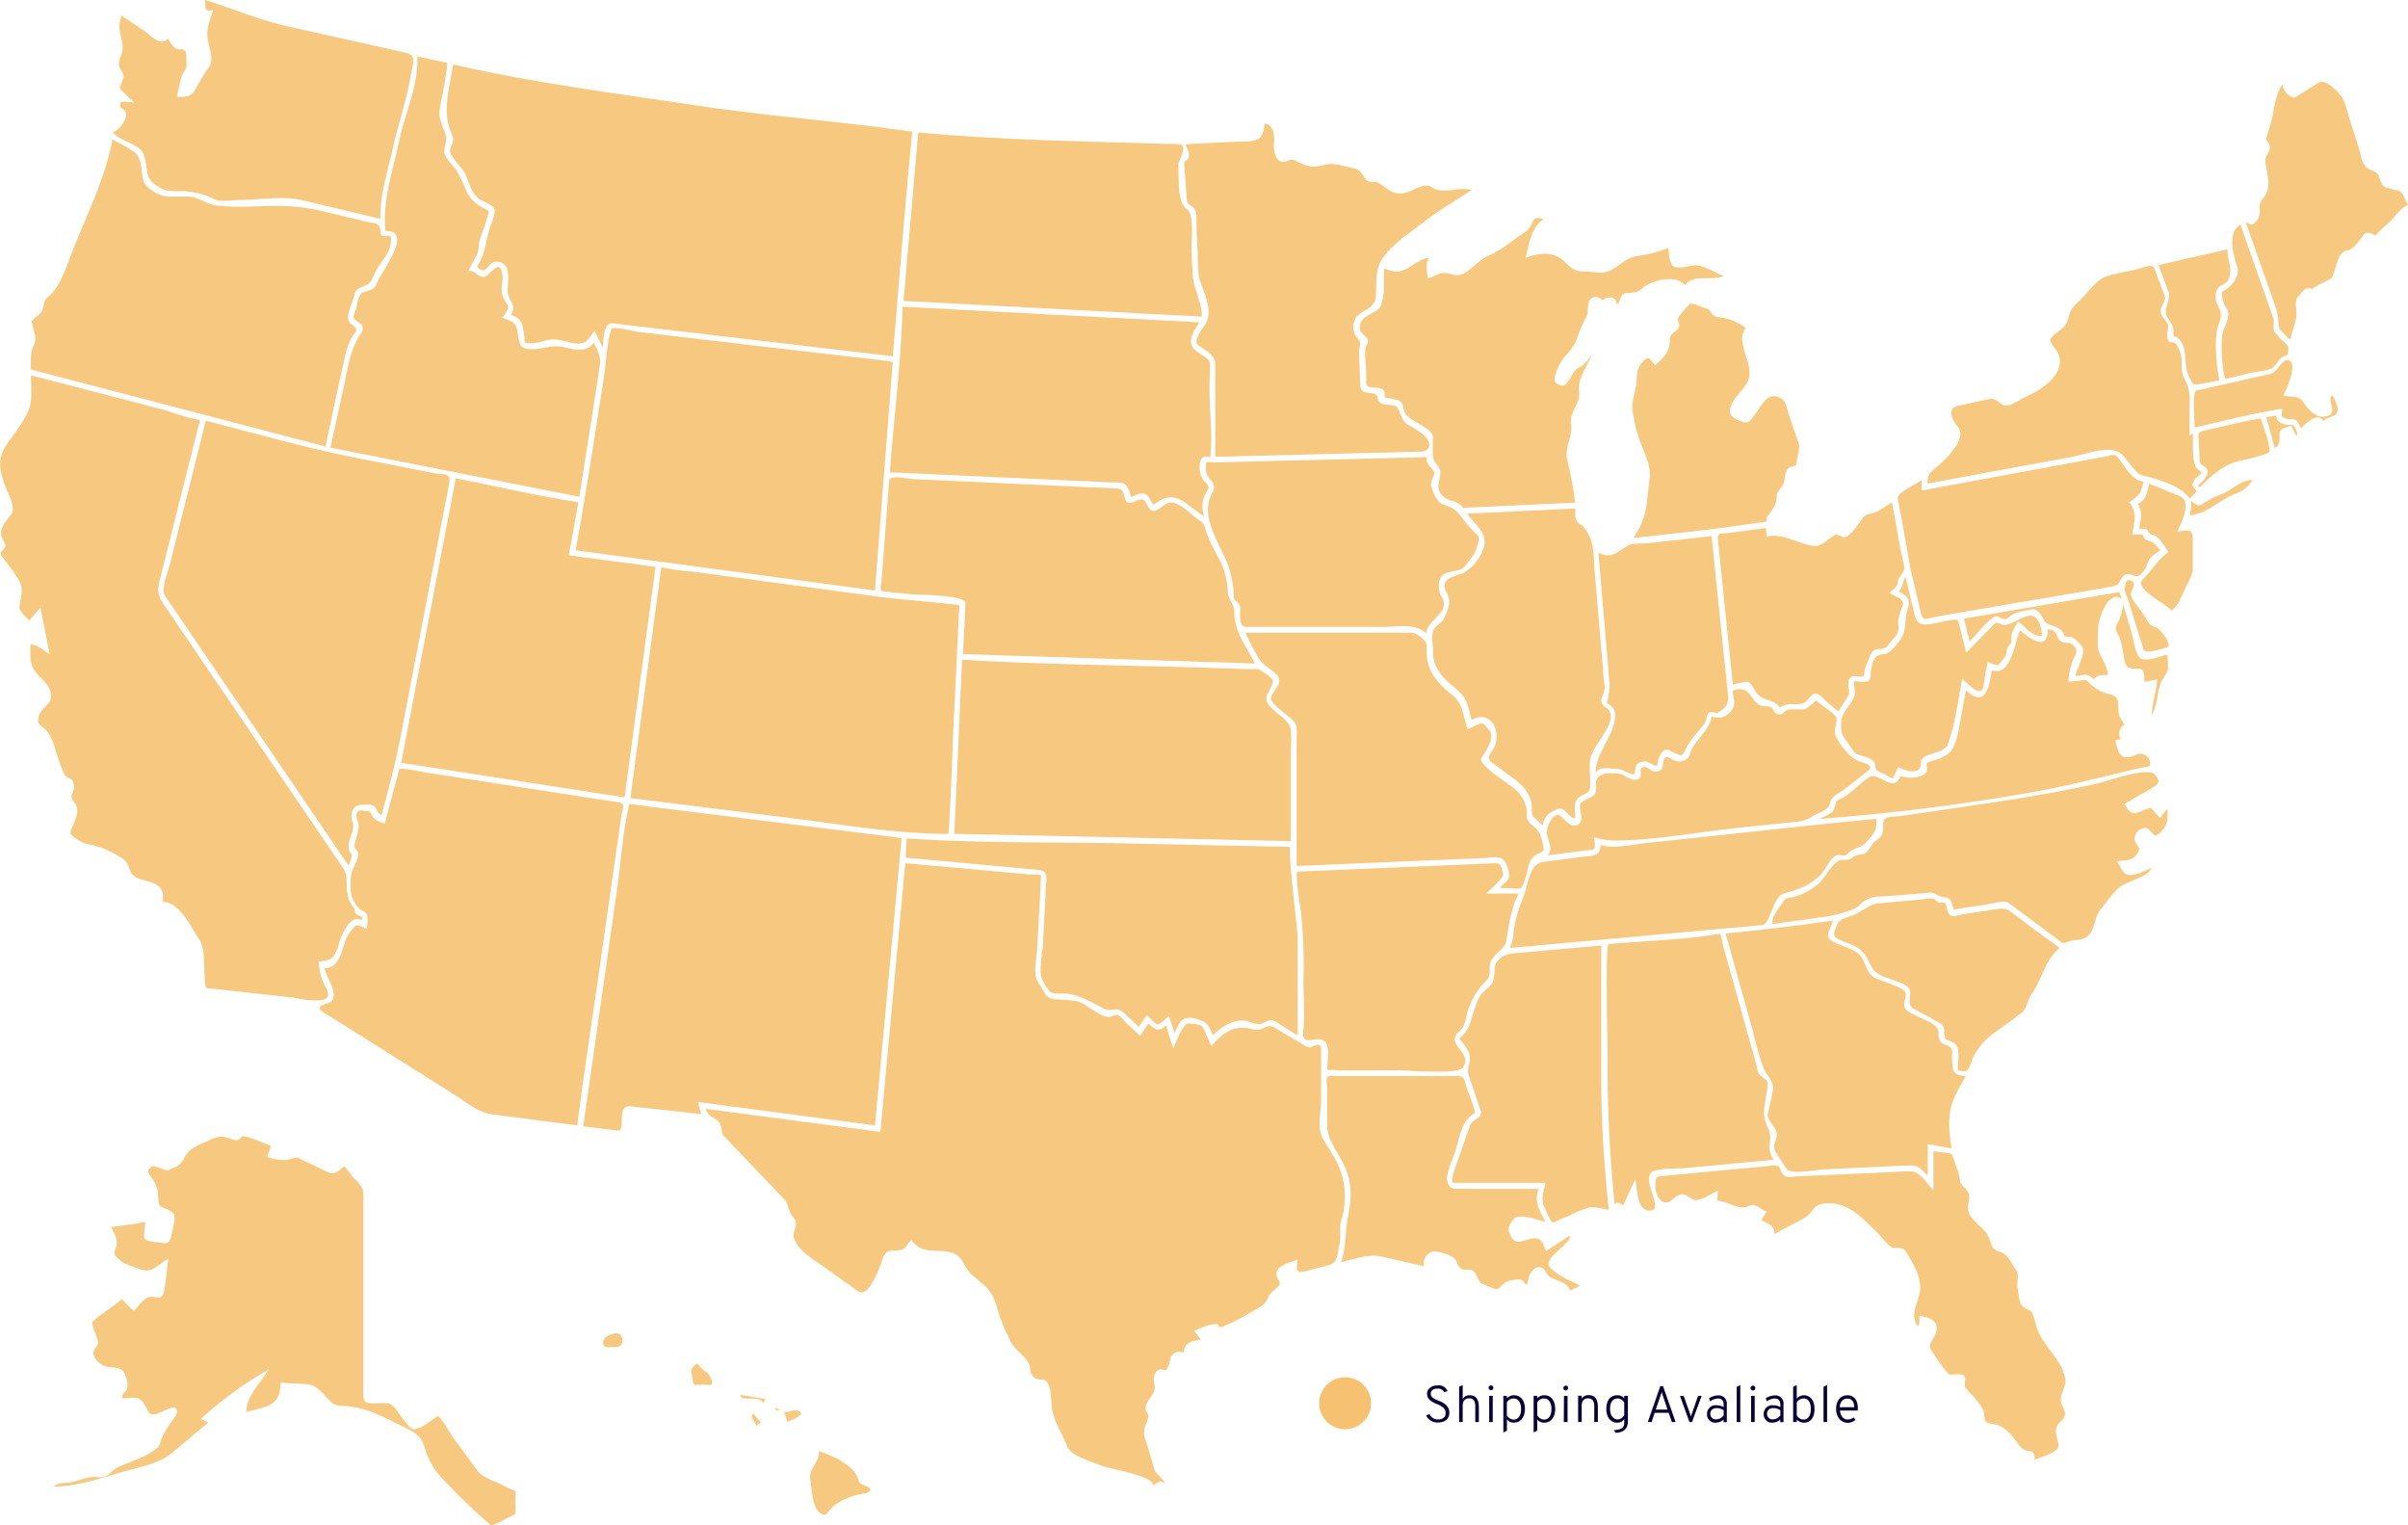
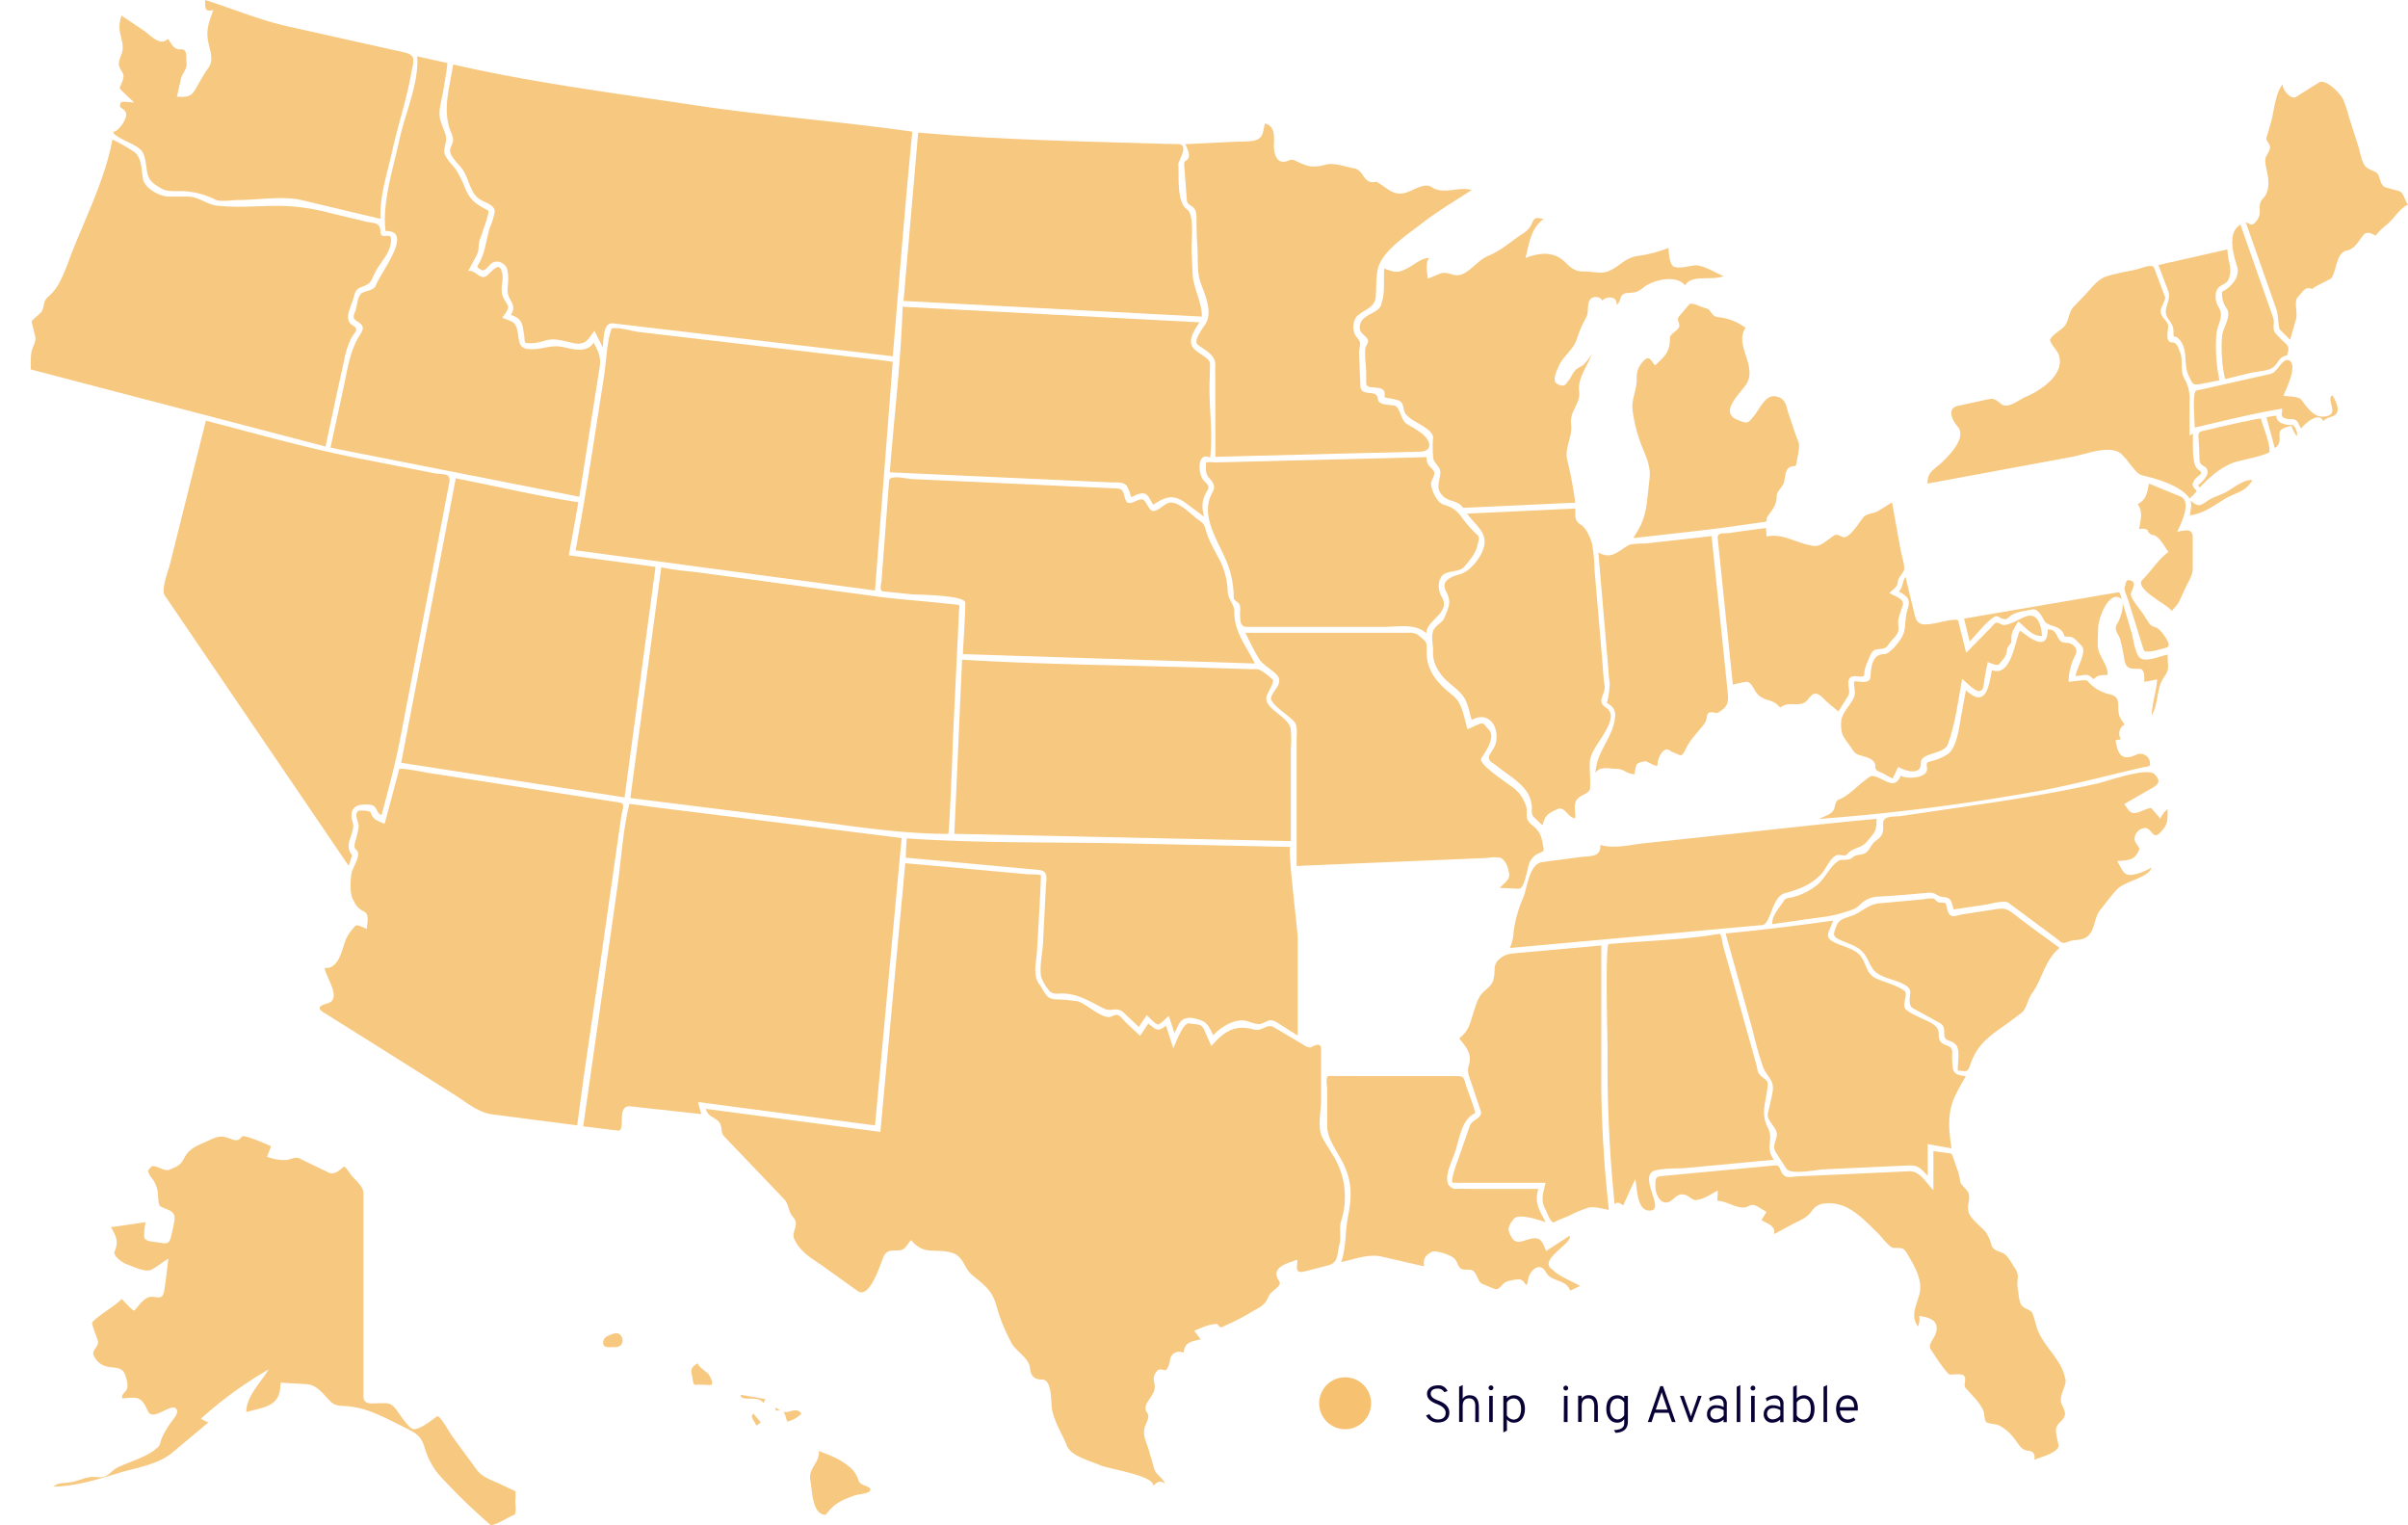
<svg xmlns="http://www.w3.org/2000/svg" viewBox="0 0 563.58 356.97">
  <defs>
    <style>.cls-1{opacity:0.9;}.cls-2{fill:#f6c271;}.cls-3{fill:#080135;}</style>
  </defs>
  <g id="Layer_2" data-name="Layer 2">
    <g id="Layer_1-2" data-name="Layer 1">
      <g class="cls-1">
        <path class="cls-2" d="M70.47,46.8c-4.25-1-10.21,0-14.62,0-1.43,0-4.23.5-5.43-.07a18.18,18.18,0,0,0-8.77-2c-2.69,0-3.22-.08-5.32-1.52S34.49,40,34.05,37.71s-.93-2.75-2.9-3.88c-.87-.49-4.65-2-4.67-3,1.22.06,3.49-3.25,3-4.41-.63-1.53-1.84-.69-1.23-2.43.44-.36,2.51,0,3.12,0-.61-.7-3.5-3.17-3.37-3.47a14.33,14.33,0,0,0,.86-2.2c.31-1.25-.79-1.85-1-3s.55-2.32.75-3.2c.33-1.51-.15-2.73-.44-4.18a7.16,7.16,0,0,1,.29-4.27l5,3.35c1.72,1.14,4,4,5.85,2.06.83,1.12,1.33,2.62,3,2.47s1.18,1.89,1.36,3.31c.16,1.21-1.07,2.39-1.33,3.58-.31,1.41-.62,2.81-.94,4.21,2.09,0,3.13.23,4.26-1.65,1-1.68,1.93-3.48,3.08-5.06,1.4-1.89.39-4,0-6.15-.59-2.92.21-4.6,1.17-7.44C47.72,2.83,48.11,1.85,48,0c6.37,2,12.86,4.73,19.38,6.18L84.48,10l9.36,2.08c2.81.63,3.44.94,2.5,4.46-1,6.22-3.15,12.48-4.51,18.67-1.16,5.26-3,10.57-2.78,16Z" />
        <path class="cls-2" d="M7.22,86.46a26.57,26.57,0,0,1,.08-3.68c.1-1.42,1.29-2.69.93-4.12-.27-1.11-.55-2.21-.82-3.31-.11-.44,2.12-1.95,2.39-2.52.64-1.32.26-2.45,1.55-3.42a11.6,11.6,0,0,0,2.75-3.66,46.9,46.9,0,0,0,2.32-5.63c3.44-8.9,8.13-18,9.9-27.47a39.67,39.67,0,0,1,4.88,2.78c2,1.16,1.84,4.22,2.27,6.47s4,4.11,6.07,4.11c1.48,0,3,0,4.42,0,2.75,0,4.72,2.15,7.4,2.15,4.52.48,9.34,0,13.89,0a48.57,48.57,0,0,1,11.84,1.65l8.31,2c2.4.56,3.52.07,3.67,2.53.12,2,2.45-.23,2.45,1.66,0,3.49-2.64,5.18-4,8.34-1,2.14-1,2.06-3.15,2.93-1.23.51-1.32,1.38-1.64,2.51-.61,2.15-2.42,5-.17,6.38,1.66,1,.38,1.54-.41,3.09a19.26,19.26,0,0,0-1.52,4.64l-1.71,7.83c-.92,4.26-1.82,8.52-2.73,12.77Z" />
        <path class="cls-2" d="M38.55,139.32c-.9-1.33.81-5.67,1.19-7.18q1.62-6.45,3.23-12.89l5.22-20.81c12,3.13,24,6.52,36.15,8.91l17.08,3.35c2.51.49,4.2-.2,3.71,2.39q-5.68,29.61-11.36,59.22c-1.2,6.23-2.82,12.34-4.48,18.45-1.15-.46-1-1.78-2.06-2.3a5.27,5.27,0,0,0-2.24-.15c-2.33,0-3.26,1.78-2.47,4s-1.66,4.59-.73,6.8c.52,1.25.81.49.3,2-.11.51-.34,1-.49,1.49Z" />
-         <path class="cls-2" d="M48.3,231.21c-.41-.05-.46-4.54-.5-5.09-.16-2.32.07-4.54-1.33-6.48-1.72-2.73-4.74-8.88-8.4-8.53.58-3.91-1.69-4.42-4.83-5.29a3.76,3.76,0,0,1-2.79-2.06c-.75-2.21-1.17-2.61-3.17-3.71a21.52,21.52,0,0,0-7.12-2.61c-.83-.14-4-1.95-3.69-2.84.81-2.19,2.66-4.88.87-6.88-1.56-1.74.43-2.26-.1-4.22.05-.85-.72-1.26-1.36-1.56-.84-.4-1-1.19-1.35-2-1.15-2.5-1.64-5.77-3-8.08s-3.42-1.8-2.27-4.72c.54-1.36,2.51-2.46,2.65-3.81.26-2.51-1.39-3.67-2.95-5.32-2.22-2.37-1.83-4-1.83-7.19,1.63,0,3.17,1.48,4.49,2.31q-1.09-5.53-2.17-11l-2.58,3.09c-.68-.75-2.4-2.09-2.31-3.23.15-1.83,1.1-4.16,0-5.86-.74-1.7-2.24-3.33-3.28-4.87-.2-.29-1-1.1-1-1.47-.56-.83,1.7-1.57.77-2.87-1.79-2.51-.23-4.29,1.51-6.46,1.24-1.54-.57-4.76-1.18-6.35-1.35-3.56-2.13-6.25-.12-9.62,2-3.09,5.8-7.24,6-11,.12-1.87,0-3.77,0-5.64L26,92.68l11.46,3c3,.8,6.28,2.18,9.35,2.56L40,125.35q-1.32,5.31-2.66,10.61c-.78,3.13.13,4.23,1.75,6.61q18.1,26.61,36.22,53.23,2.53,3.73,5.08,7.48c1.15,1.68.5,3.9.92,5.82a7.08,7.08,0,0,0,1.52,3.36c.37.5,0,1.06.63,1.51,1,.72,1.33,0,1.27,1.38-2.83-1.62-4.92,3.66-5.45,5.61-.83,3.06-1.8,3.94-4.71,4a19.22,19.22,0,0,0,.82,4.35c.81,1.87,3.2,4.75-1,4.75-2,.23-4.56-.49-6.56-.71Z" />
        <path class="cls-2" d="M342.45,118.84c-1.25-1.78-3.13-1.35-4.57-2.61-2.06-1.81-.91-3.48-.78-5.58.11-1.62-1.69-2.17-1.69-3.81a26.1,26.1,0,0,1,0-4.42c0-2.15-4.88-3.68-6.08-5.2-1.17-.86-.47-3-2.05-3.54a19.42,19.42,0,0,0-2.47-.53c-1.47-.3-.4-.33-.8-1.46-.59-1.71-4.29-.31-4.25-2,0-1.28,0-2.53-.06-3.82a23.8,23.8,0,0,1-.17-4.13c0-1,1.3-1.63.27-2.76-.72-.79-1.52-1.13-1.55-2.27-.08-3.44,4.9-3.13,5.1-5.86.86-2.19.43-5.65.61-8,2.6.89,3.11,1.16,5.64-.18,1.19-.63,3.46-2.51,4.88-2.26-1,1.17-.41,3.38-.33,4.77,1-.33,2-.81,2.94-1.17,1.45-.51,2.58.4,4,.4,2.37,0,4.73-3.47,6.94-4.41,2.91-1.22,4.75-2.77,7.26-4.58,1.44-1,2.55-1.49,3.27-3.18s1.22-1.18,2.74-1c-3,2.09-3.43,5.8-4.26,9.13,3.15-1.24,6.58-1.64,9.19.91,1.57,1.55,2.47,2.32,4.7,2.24,1.46,0,3.66.55,5.06.1,2.85-.91,4.19-3.39,7.54-3.76A29.23,29.23,0,0,0,390.5,58c.05,1,.22,4.08,1.36,4.44,1.36.43,3.32-.17,4.7-.33,1.9-.23,5,1.78,6.82,2.49-2.66,1.17-7.51-.48-9,2.18-2.06-2.6-7.45-1.28-9.55.37-1.59,1.25-1.91,1.27-4,1.42s-1.25,2.19-2.51,2.71c.31-2-2.32-2.08-3.34-.91-.33-1-2.05-1.13-2.74-.38-.94,1-.28,3-1,4.27A28.52,28.52,0,0,0,369,79.47c-.83,2.41-3.11,3.85-4.14,6.1-.42.93-1.71,3.55-.49,4.21s1.88.68,2.51-.46c.74-.62,1-1.83,1.71-2.53.43-.63,1.35-.94,1.94-1.37a10.32,10.32,0,0,0,2.06-2.75c-.95,2.94-3.43,5.79-3,8.94.39,2.84-2.26,4.53-1.88,7.62.37,2.91-1.5,5.43-.95,8.21a93.28,93.28,0,0,1,1.92,10.19Z" />
        <path class="cls-2" d="M360.1,192.24c-1.16-1.11-1.74-1.24-1.57-3a7,7,0,0,0-1.75-4.7c-1.46-1.85-3.85-3.25-5.67-4.69a20.89,20.89,0,0,0-1.71-1.26c-2.19-1.39.15-2.59.65-4.6,1-3.85-1.6-7.78-5.61-5.51-.5-1.59-.83-3.79-1.74-5.2-1.55-2.39-4.44-3.63-5.94-6.2a7.55,7.55,0,0,1-1.35-4.81c0-1.48-.47-3.1,0-4.55s2.11-1.84,2.66-3.2c1-2.54,1.72-3.59.37-6.15s1.36-3.46,3.27-4c2.11-.62,4.13-3,5.08-5,2.11-4.36-1.14-6-3.42-9.18L368.7,119c0,1.84-.3,2.83,1.43,3.9,1.17.72,2.47,3.63,2.59,5a34.77,34.77,0,0,1,.44,5.11l1.89,22.13c.15,1.72.2,3.47.48,5.17.39,2.29-2.14,3.68.39,5.33,2.26,1.49.41,4.43-.57,6.15s-3.14,4.35-3.25,6.41c-.09,1.53.07,3.14.07,4.68,0,2.25.12,2.21-1.9,3.27-2.46,1.3-1.49,3-1.6,5.31-1.62,0-2.48-2.9-4.11-2.14-2.35,1.09-2.87,1.36-3.54,3.76A5.79,5.79,0,0,1,360.1,192.24Z" />
        <path class="cls-2" d="M382.86,124.93c2.07-3.2,2.4-5.56,2.8-9.23.14-1.24.27-2.48.41-3.72.32-3-.86-5.14-1.93-7.9a35.18,35.18,0,0,1-2.07-8.27c-.27-2.23,1.06-4.77,1-7.18a5.3,5.3,0,0,1,1.44-4c1.51-1.69,1.72-.36,2.87.86,2.46-2.34,3.46-3.12,3.46-6.52,0-.58,1.46-1.56,1.81-1.93,1.07-1.15-.52-2,.32-3l2.41-2.84c.48-.56,3.09.79,3.8.92,1.4.26,1.17,1.84,2.85,2.08a13,13,0,0,1,6.52,2.52c-2.69,3.86,2.52,8.53.38,12.83-1,2-7,6.85-2.23,8.73,2.39.95,2.4.81,3.84-1s2.75-5.07,5.17-4.51,2.26,2.29,3,4.37,1.4,4.28,2.22,6.37c.41,1.06-.23,3.2-.38,4.3-.27,1.9-.36.88-1.7,1.53-1,.5-1.07,2.38-1.26,3.34-.24,1.19-1.76,2.33-1.76,3.29,0,2.24-.89,3.09-2.16,4.9-.54.76.22,1.13-.7,1.26l-8.12,1.14c-3.61.51-7.23.92-10.85,1.33l-11.69,1.31A5.76,5.76,0,0,1,382.86,124.93Z" />
        <path class="cls-2" d="M512.88,118.19l-.18-1.08c1.86,1.66,2.18,1.28,4.09,0,1.28-.85,2.91-1.24,4.28-2,1.62-.91,4.15-3,6.09-2.76-1.77,3-4,2.82-6.75,4.58-2.51,1.57-4.88,3.3-7.87,3.65C512.65,119.78,512.76,119,512.88,118.19Zm-.41-1.5c-1.62-2.62-6.39-4.24-9.3-5-2.21-.61-2.43-.38-3.75-2-.88-1-1.64-2.17-2.59-3.11-2.37-2.85-8.64-.27-11.8.31l-33.91,6.27c0-2.75,1.33-3.05,3.33-4.92,1.61-1.51,5.95-5.82,3.75-8.39-1.2-1.39-2.7-4.28.06-4.88l6.8-1.48c1.83-.4,2,.08,3.47,1.15s4.21-1.21,5.43-1.71c3.28-1.35,8.33-4.59,8.14-8.55-.1-2.31-1.6-2.82-2.31-4.78.35-1.17,2.46-2.27,3.27-3.14,1.23-1.31,1-3.33,2.22-4.63L488,69c1.61-1.7,3.12-3.92,5.49-4.46,2.16-.68,4.48-1,6.67-1.52,1-.23,3.59-1.42,4-.33l2.57,6.86c.2.54-1.05,2.4-1.05,3.21,0,1.54,1.78,2.44,1.78,3.48s-.83,3.88.89,3.88c1.18,0,1.41,1.19,1.88,2.34.85,2.12-.18,4.17,1.13,6.37a9.11,9.11,0,0,1,1.09,5.1c0,2.4,0,4.8,0,7.19v.79l.76-.44c.14,1.73-.38,7.4,1.27,8.43,1.88,1.18-.76,1.35-1.1,2.94-.68.69.3,1.51.72,2C513.94,115.38,512.86,116.23,512.47,116.69Z" />
-         <path class="cls-2" d="M447.15,133.19q-1-5.66-2-11.29l-1-5.32c-.21-1.19,4.87-3.63,5.6-4.21v2.42l28.18-5.21,14.94-2.76c.89-.17,1.95-.71,2.61,0,1.85,2.07,3.16,5.53,6.19,5.89-.66,2.88-.93,3.17-3.35,4.8,2,2.6,1.22,4.47.71,7.56.73,0,1.45,0,2.18,0s.32,1.07,1.11,1.3c1.7.5,2.11.81,3.26,2.46a9.2,9.2,0,0,0-2.4,1.89c-.65.83-.64,2-1.4,2.79-1,1.34-1.43,1.58-2.79,1.06-2.88-1.1-2,2.22-4.57,2.67l-19.67,3.36-18.53,3.16c-1.21.21-2.41.46-3.62.68-2.47.44-2.58.85-3.11-1.4Q448.31,138.11,447.15,133.19Z" />
        <path class="cls-2" d="M386.07,283.29c-3,0-2.86-5.09-3.32-7.38-1,2-1.9,4.11-2.85,6.17-.61-.46-1.3-1-2-.28A319.93,319.93,0,0,1,376.25,246c0-2-.6-25,.25-25.08,8.6-.78,17.49-.95,26-2.41.41.27.67,2.41.8,2.86.71,2.55,1.42,5.09,2.14,7.64q2.32,8.34,4.67,16.7c.33,1.2.67,2.4,1,3.6.2.71.15,1.62.75,2.15.58.89,1.93,1.09,1.86,2.27-.22,4-1.87,6.54.1,10.32,1.36,2.61-.81,4.43,1.34,7.34l-20.81,1.95c-1.5.14-6.62-.05-7.77.95C384.14,276.39,389.75,283.29,386.07,283.29Z" />
        <path class="cls-2" d="M450.55,274.49c-1.68-1.75-2.23-1.84-4.56-1.73l-4.07.18-15,.69c-1.59.07-7.75,1.35-8.77-.11-.86-1.25-1.71-2.57-2.51-3.86-1-1.64.14-2.52.22-4.18s-2.45-3.26-2.1-4.87.81-3.39,1.11-5.1c.53-3-1.67-3.72-2.37-6.22a82,82,0,0,1-2.24-8l-6.39-22.86c8.41-.78,16.79-1.84,25.15-3-1,3-2.45,3.89.88,5.37,1.8.75,4.28,1.37,5.46,2.8,1.61,2,1.26,4.21,3.79,5.39,1.82.84,5.27,1.68,6.76,3.06.53,1.21-.87,3.12.17,4.2a12,12,0,0,0,2.79,1.62c1.77,1,4.86,1.72,4.86,3.89,0,1.64.26,2.31,1.92,2.88s1.17,1.58,1.23,3.1c.11,2.9.09,3.83,3.21,4.08-.73,1.34-1.55,2.66-2.19,4-2.26,4.17-1.84,8.43-1.15,12.9l-5.58-1v7.44Z" />
        <path class="cls-2" d="M476.19,341.58c.07-1.3-.21-2-1.57-2.11-1.68-.11-2.36-1.91-3.38-3.07a9.61,9.61,0,0,0-3.58-2.94c-.57-.2-2.31-.31-2.8-.69-.48-.57-.39-2.09-.72-2.82a13.47,13.47,0,0,0-2.41-3.29l-1.7-1.89c-.62-.7.36-2-.38-2.86-.48-.54-2.63-.23-3.3-.26s-4-5.15-4.43-5.83c-.9-1.35,1.06-2.68,1.31-4.43.4-2.69-2.07-3.12-4.06-3.47a4.19,4.19,0,0,1-.27,2.49c-1.78-2.49-.47-4.69.27-7.32.86-3.06-.66-6.07-2.19-8.68-1.34-2.28-1.22-2.46-3.89-2.38-1.23-.49-2.65-2.57-3.6-3.48-3.61-3.5-7.2-7.62-12.62-6.9a3.82,3.82,0,0,0-2.89,1.83c-1.15,1.6-3.09,2.25-4.76,3.15-1.32.7-2.64,1.44-4,2.15.38-2-1.61-2.44-2.95-3.26.36-.67.81-1.28,1.17-1.95-.71-.38-1.37-.82-2.07-1.22-1.76-1-1.84.21-3.43.21-1.92,0-3.89-1.48-6-1.58,0-.8.11-1.58.1-2.37-1.29.58-3.2,2-4.6,2.09-1.18.54-2-.84-3.07-1.11-2.15-.56-2.6,1.56-4.27,1.79s-2.67-2.17-2.67-3.75c0-2.17.08-2.29,1.93-2.46l25.92-2.44c1.74-.17,1,1.36,2.35,2.4.69.55,2.22.19,3,.15l13.68-.62,12.55-.58c2.45-.11,4,2.77,5.64,4.45v-9.17c1.36.24,2.73.34,4.08.57.44.08,1.17,3.1,1.61,3.95a14.44,14.44,0,0,1,.59,2.7c.25.89,2.07,2.09,2,2.93.36,1.07-.39,2.49-.12,3.58-.06,1.75,3.08,4,4.05,5.17a9.37,9.37,0,0,1,1.38,3.12c.47,1.28,1.66,1.37,2.73,1.88s2,2.36,2.67,3.36c1.45,2,.32,2.76.78,5.1.22,1.07.2,3,1,3.86s2.07.87,2.43,1.8c.44,1.11.69,2.33,1.07,3.47,1.35,4.07,5.66,7.2,6.5,11.44.81,1.63-1.45,4-.84,6,.28.94,1.35,2.38.63,3.31-.21.78-1.36,1.39-1.69,2.2-.5,1.18.22,3.14.41,4.33.27,1.72-4.47,3-5.67,3.41C476.24,340.65,477.91,341,476.19,341.58Z" />
        <path class="cls-2" d="M501.72,152.11q-1.85-5.91-3.67-11.82c-.16-.52-1-2.25-.78-2.86.41-1.12.12-2,1.45-1.57s.41,1.79,0,3c-.29,1,2.24,3.84,2.77,4.66s1,1.56,1.49,2.33c.59.94,1.84.8,2.41,1.53.57.5,3.34,3.85,1.62,4.18C506,151.79,502.14,153.1,501.72,152.11Z" />
        <path class="cls-2" d="M508.33,143c-.63-1.3-9-5.23-6.91-7.33,2.34-2.32,3.41-4.47,6.11-6.53-1-1.19-2.2-4-4-4a7.66,7.66,0,0,1-.74-.63c-.1-1-1.53-.76-2.15-.74.32-2,1-4-.33-5.79,2.11-1.13,2.18-2.67,2.66-4.81l7.32,3c2.84,1.18.05,6.61-.73,8.25,1.83-.24,3.64-1,3.64,1.43v7.26c0,1.48-1,2.94-1.61,4.26L509.89,141c-.23.48-1.56,1.84-1.56,2Z" />
        <path class="cls-2" d="M115,357a138.57,138.57,0,0,1-12.35-12,17.49,17.49,0,0,1-3.31-6.41c-.91-2.72-2-3.21-4.37-4.41s-4.93-2.54-7.49-3.57a21.48,21.48,0,0,0-6-1.54c-1.42-.14-2.86.06-4-1-1.81-1.72-3.12-4-5.83-4.18l-6-.34c.06,5.59-3.41,5.59-8,6.88,0-3.74,3.34-6.81,5.25-10A93.22,93.22,0,0,0,47,332l1.75.88L40.23,340c-3.26,2.72-8.31,3.44-12.27,4.64-5.17,1.56-10.06,3.13-15.51,3.24,1.28-1,2.47-.77,4-1,1.7-.25,3.25-1.1,4.95-1.25,1-.09,2.32.27,3.3-.19s1.72-1.47,2.73-2c2.73-1.35,7.06-2.5,9.26-4.57.79-.39.87-1.6,1.16-2.31a21,21,0,0,1,2.62-4.3c.83-1.17,1.63-2.27.27-2.93-1.94,0-5.1,3.14-6.15.82-1.65-3.62-2.42-3.14-6-2.92-.15-1,.51-1.22,1-1.95.63-1-.05-3-.5-4-.62-1.35-2.41-1.19-3.65-1.42A4.37,4.37,0,0,1,22,317.3c-.77-1.32,1.31-2.16.88-3.6s-1-2.59-1.32-4c-.18-.89,6-4.46,6.92-5.76.38.38,2.72,3,2.95,2.73,1-1,2.36-3.21,3.93-3.21s2.6.72,3-1.1c.51-2.58.67-5.23,1.06-7.83-1.38.78-2.57,1.87-4,2.58s-4.26-.76-5.69-1.23c-.93-.31-3.41-2-2.9-3.08,1-2.22.34-3.56-.86-5.63L34.09,286a14.47,14.47,0,0,0-.35,3.46c.18,1.14,2.41,1.13,3.29,1.27,1.46.23,2.52.65,2.95-1.17.31-1.3.66-2.68.85-4,.33-2.39-1.69-2.32-3.33-3.31-.48-.29-.47-2.5-.54-3a6.79,6.79,0,0,0-1.85-4.06c-.27-.89-.88-1.06.16-2,.71-1.09,3.09,1.1,4.34.55,1.78-.8,2.56-.93,3.45-2.66,1.31-2.55,3.28-3,5.85-4.23,1.64-.76,2.58-1.16,4.34-.61,1.37.43,2.33,1.14,3.34-.24.48-.65,5.68,1.74,6.83,2.2-.24.85-.65,1.65-.91,2.5a11.32,11.32,0,0,0,4.49.75c.89-.09,2.18-.81,3-.41l6.91,3.35c1.35.65,2.65-.6,3.59-1.41.45.07,1.5,1.78,1.79,2.12.94,1.1,2.76,2.56,2.76,4.1v47.4c0,2.26,1.87,1.77,3.57,1.77,1.92,0,2.68-.23,3.87,1.18.74.87,3.21,4.87,4.31,4.89,1.81,0,4.25-2.23,5.67-3.09,1.32,1.08,2.57,3.67,3.61,5.09l5.52,7.52c1.28,1.75,3.47,2.37,5.4,3.29l3.66,1.72a22.83,22.83,0,0,1-.06,2.41c0,.58.35,2.86-.27,3.11-1.78.72-3.47,2-5.37,2.43C114.17,356.27,115.76,356.79,115,357Z" />
        <path class="cls-2" d="M143.67,312.06c-1.25.44-2.53.8-2.52,2.16s1.6,1,2.92,1C146.7,315.23,145.86,311.28,143.67,312.06Z" />
        <path class="cls-2" d="M166.11,324.11c1.3.15,0-2.34-.51-2.79s-2.24-1.63-2.32-2.32c-1.76,1.17-1.61,1.49-1.19,3.53,0,.22.17,1.53.55,1.53a30.87,30.87,0,0,1,3.47.05Z" />
        <path class="cls-2" d="M179.13,327.39l-5.78-1c-.16,1.8,4.15-.07,5.33,1.94A4.6,4.6,0,0,0,179.13,327.39Z" />
        <path class="cls-2" d="M178.07,332.83l-1.71-2c-1.08.62.41,1.87.62,2.76A5.34,5.34,0,0,0,178.07,332.83Z" />
        <path class="cls-2" d="M184.27,332.67a7.07,7.07,0,0,0,3.32-1.89c-1.4-1.66-2.52-.07-4.2-.39l.42.79A6.4,6.4,0,0,0,184.27,332.67Z" />
        <path class="cls-2" d="M181.52,330.06l1,0c-.32-.25-.65-.49-1-.73Z" />
        <path class="cls-2" d="M193.25,354.51c2-2.72,3.61-3.42,6.78-4.57.91-.32,3.8-.4,3.67-1.41-.11-.82-2.26-.82-2.74-2a6.68,6.68,0,0,0-1.57-2.75c-2.49-2.3-4.63-3-7.73-4.25.23,2.83-2.56,4-2,6.88.48,2.34.34,8,3.56,8.06C193.43,354.27,193,354.5,193.25,354.51Z" />
        <path class="cls-2" d="M135.58,116.24q1.56-9.87,3.1-19.75L140.33,86c.38-2.43-.23-3.54-1.37-5.83-1.53,2.44-4.62,1.61-7,1.08-2.92-.67-4.66.47-7.62.47s-2.76-1.54-3.19-4c-.46-2.62-1.25-2.34-3.58-3.36.37-.67,1.68-2.09,1.3-2.83-.56-1.08-1.43-2.08-1.43-3.37-.19-1.3.53-3.34,0-4.52-.66-3.07-3,1-4,1.16-1.47.26-2.31-1.68-3.85-1.39l2-3.76c.61-1.15.29-2.24.67-3.46.25-.8,2.47-6.67,2-6.91-2.7-1.46-4.11-2.24-5.35-5.11a27.36,27.36,0,0,0-2.1-4.32c-.7-1.07-3-3.12-2.84-4.59.21-2,.8-2.42.1-4.39a21.57,21.57,0,0,1-.92-2.55c-.81-2,.3-5.1.6-7.12.08-.53,1.14-6.4.89-6.46l-7-1.55c.46,6.27-2.83,13.36-4.14,19.4C92.1,39.36,89.42,47,90.23,54.07c6.86-.22-1.34,10-2.2,12.59-.57,1.69-3.47,1.26-3.82,2.52-.52.67-.63,2.23-.86,3-.45,1.63-1.22,2.14.38,3.1,1.45.86,1.46,1.65.57,3-2.58,4-3,8.53-4.06,13.2q-1.44,6.64-2.9,13.28Z" />
        <path class="cls-2" d="M204.78,138.18q1.49-19.25,3-38.49.57-7.48,1.16-15c0-.15-8.73-1.07-9.25-1.13l-35-4.09-15.27-1.79c-1-.11-5.46-1.34-6.33-.73-1.11,3.35-1.2,7.8-1.75,11.32l-2.79,17.88q-1.78,11.34-3.83,22.63Z" />
        <path class="cls-2" d="M281.29,74.09c0-3.62-2-6.47-2.16-10-.09-1.79-.17-3.57-.26-5.36s.73-8.52-1-9.68c-2.57-1.66-1.89-7.88-2.09-10.72,0-.59,2.63-4.54,0-4.62L273,33.67c-19.39-.59-38.77-.89-58.1-2.64q-1.71,19.69-3.43,39.39Z" />
        <path class="cls-2" d="M281.78,120.88c-.57-2.41-.51-4,.79-6.08.71-1.15-.2-1.59-1-2.56-1.18-1.5-1.42-6.64,1.65-5.17.64-5.11-.15-10.94-.15-16.09,0-2,.12-3.9.13-5.84,0-1.59-3.65-2.56-4.3-4.35s.88-3.9,1.84-5.36l-69.49-3.65c-.38,12.9-2,25.86-3,38.74l33.51,1.53,18.15.83c1.08.05,3-.2,3.77.77a7.84,7.84,0,0,1,1,2.63c.7-.08,1.34-.67,2-.71,2-.62,2.32,1.25,3.24,2.53,2.9-1.94,4.82-2.51,7.75-.28Z" />
        <path class="cls-2" d="M302.11,196.83V175.21a24.2,24.2,0,0,0,0-4.17c.05-3.46-6.9-5.07-5.56-8.42.29-.73,1.56-2.76,1.39-3.5a14,14,0,0,0-3.31-2.47,6.52,6.52,0,0,0-1.53-.05l-11.1-.35c-18.92-.61-37.93-.72-56.82-1.88-.64,13.57-1.18,27.17-1.83,40.75Z" />
        <path class="cls-2" d="M303.72,242.33V219.54c0-2-2.49-21.37-1.69-21.35l-6-.13-31-.67c-17.54-.38-35.28,0-52.79-1.2-.2,1.47-.14,3-.28,4.5l21.62,2,9.38.86c2.5.22,1.93,1.9,1.82,4q-.33,6.58-.67,13.18c-.12,2.3-.87,5.59-.42,7.89a10.08,10.08,0,0,0,1.6,2.86c.88,1.34,2.12,1,3.64,1,3.66.18,6.23,1.93,9.4,3.51,1.85.93,3-.58,4.68,1l3.53,3.32c.61-.91,1.22-1.82,1.82-2.73.84.61,1.66,1.8,2.61,2.17.9-.24,1.8-1.43,2.59-2l1.32,4c1.14-2.27,1.39-3.78,4.15-3.54,3.17.63,3.63,1.22,4.9,4.07,1.67-1.88,5.14-4.07,7.81-3.37,1,.27,2.67,1.05,3.68.57,1.6-.75,2-1.12,3.6-.13Z" />
        <path class="cls-2" d="M369.81,300.93c-1.93-1.15-4.95-2.23-6.48-3.86-3.64-2.15,5.12-6.35,4-7.9l-5.46,3.58c-.91-2-1.11-3.5-3.78-2.83-1.71.43-3.26,1.44-4.33-.41s-.83-2.49.49-4.23c1.17-1.52,6.16.3,7.48.69-1.46-2.81-2.66-4.49-1.69-7.76H345.39c-1.67,0-3.36-.06-5,0-3.41-.94-.77-6,.06-8.35,1.13-3.18,1.5-7.88,4.83-9.41-.5-2-1.31-4-2-5.94-.74-2.24-.42-2.71-2.56-2.71H311c-.85,0-.38,2.37-.38,3v8.66c0,3.29,2.67,6.33,4,9.3,1.95,4.22,1.72,7.79.79,12.34-.6,3.56-.34,6.79-1.51,10.25,3-.68,6.42-2,9.49-1.3l9.88,2.27c-.17-1.89.28-2.47,1.82-3.38.83-.49,4.82.78,5.43,1.74.55.5.7,1.72,1.33,2.1.32.52,2.11.19,2.66.44,1.27.57,1.25,2.81,2.54,3.28.94.34,1.84.77,2.78,1.11,1.13.4,1.66-1.28,2.8-1.7a9.7,9.7,0,0,1,2.92-.52c1.54,0,1.63,2.91,2.12-.07.33-1.93,2.7-4.32,4.2-1.54,1.22,2.26,4.72,1.5,5.61,4.23Z" />
-         <path class="cls-2" d="M326.87,250.45c1.88,0,15.23,1.1,15.55-.75,2.35-3.39-4-5-1.22-8.08,1.92-1.48,1.72-3.1,2.43-5.4a17.44,17.44,0,0,1,4.47-7c1.16-1.22-.11-3.53,1.29-5,1.14-1.62,2.87-2.29,3.22-4.42.62-3.84,1.05-7.18,2.82-10.7h-7.62c.82-.87,4.36-3.74,4-4.81-.58-1.54-.44-2.34-2-2.28l-11.28.48-31.34,1.32-3.46.14c-.75,0,.59,8.28.73,9.33a116.66,116.66,0,0,1,.61,15.86c0,4.06.35,8.28-.05,12.32s4,0,5.45,2.83c.71,1.44.16,4.46.16,6C310.64,250.56,325.77,250.45,326.87,250.45Z" />
        <path class="cls-2" d="M357.79,202.45a4,4,0,0,1,2.46-2.8c.75-.36,1.21-.41,1-1.28-.49-2.6-.58-3.62-2.69-5.3s-.67-2.87-1.55-4.85a8.52,8.52,0,0,0-2.52-3.62c-1-.94-8.68-5.69-7.79-7.16s3.51-4.93,1.7-6.74c-1.15-1.16-1-1.81-2.56-1.12l-2.38,1.07c-.79-2.53-1.15-6.07-3.32-7.8-3.54-2.81-6.24-5.65-6.24-10.29,0-2.17.21-2.18-1.52-3.56a3.32,3.32,0,0,0-2.77-.92H291.47c1,2,2,4.13,3.19,6.06.89,1.68,4.39,3.14,4.71,4.76.36,1.83-1.93,3.09-1.91,4.74.84,1.89,4.06,3.64,5.45,5.24.84,1,.56,2.84.56,4.06v29.7l28.53-1.2,16.18-.68a9.22,9.22,0,0,1,2.51-.11c1.65,0,2.59,3,2.52,4.32,0,1-1.57,2.08-2.23,2.81,1.51,0,3,.17,4.51.17C356.76,208,357.39,203.67,357.79,202.45Z" />
        <path class="cls-2" d="M284.46,106.9l5.73-.15,25.46-.65,16.67-.4c1.69,0,3.06-1,1.58-3.13-.89-1.28-3.25-2.53-4.59-3.32-1.5-.9-1.61-4-2.94-4.33-1.12-.25-3.79,0-3.9-1.62-.16-2.39-4-.24-4.08-3l-.3-7.36c-.09-2.25.93-2.4-.68-4.16a4.28,4.28,0,0,1,0-4.59c1.71-1.84,4.38-2,4.59-4.79.17-2.22-.06-5.1.71-7.23,1.41-3.89,7.1-7.57,10.21-10,3.66-2.83,7.67-5.19,11.54-7.71-3.25-.91-6.55,1.24-9.44-.71-1.48-1-4,.63-5.5,1.18-3.5,1.28-4.83-1.11-7.45-2.42-3,.84-2.77-2.7-5.09-3.1-1.93-.33-4.68-1.4-6.62-.89-3.21.84-4.3.49-7.2-.92-1.26-.61-1.52.26-2.82.26-1.82,0-2.25-2.54-2.19-3.83.09-2.27.22-4.62-2.12-5.12-.5,2.32-.43,3.72-3,4.08-1.3.18-2.69.12-4,.18l-11.57.56c.26.79,1.07,2.24.75,3.11-.38,1-1.14.57-1.06,1.65q.29,3.91.59,7.83c.08,1.08.09,1.27,1.11,1.89,1.29.78,1.19,2.07,1.18,3.46,0,2.23.11,4.42.24,6.64s-.11,5.32.63,7.53c.95,2.81,3,6.93,1.32,9.83-.58,1-3.08,4.07-1.89,5,1.63,1.24,4.09,2.33,4.09,4.57Z" />
        <path class="cls-2" d="M333.82,148.19c0-3.15,6-4.83,3.54-8.63-.82-1.26-1-4.14.54-5.17,1.33-.9,3.84-.55,4.84-1.8,1.22-1.52,2.57-2.92,3-4.85.14-.72.71-1.91.1-2.49a26.57,26.57,0,0,1-3.28-3.59c-1.66-2.25-2.21-2.77-4.74-3.59-1.41-.46-2.56-2.87-2.81-4.26-.51-1.15,1.16-2.69.55-3.56-.91-1.3-1.79-1.4-1.64-3.28L317,107.4l-32.43.81c-.33,0-2.06-.19-2.3.06,0,1.29-.23,2.49.67,3.52s1.69,1.93.83,3.44c-3.1,5.38,1.41,11.41,3.42,16.43a22.67,22.67,0,0,1,1.56,8.43c.15.35,1,.88,1.16,1.09.56.71.3,1.72.32,2.52.05,1.73,0,3,1.7,3h31.81c3.23,0,7.51-.92,10.05,1.47C333.82,147.8,333,147.43,333.82,148.19Z" />
        <path class="cls-2" d="M383.16,178.76a3.81,3.81,0,0,1,2-.59c.47,0,2.85,1.66,2.78.74-.09-1.28,1.42-4.84,3.23-3,2.08.58,2.26,1.77,3.37-.66,1-2.09,2.77-3.88,4.2-5.68s-.18-3.5,3.12-2.69c2.68-1.43,2.74-2.58,2.46-5.27q-1.87-18.08-3.74-36.16l-15.13,1.69c-1.17.13-3.51-.07-4.53.57-2.58,1.6-3.87,3.17-6.83,1.6l2.34,27.34a32.82,32.82,0,0,0,.33,3.28c.05.31-.41,4.72-.8,4.47,1.36.86,1.76,1.16,2.07,2.58,0,5.34-4.54,8.71-4.59,13.93.86-1.73,3.22-1,4.81-1,1.83,0,2.61,1.26,4.27,1.26C382.59,181.08,382.82,179.08,383.16,178.76Z" />
        <path class="cls-2" d="M430.26,166.49l2.26-3.6c.79-1.27-.57-3.12.49-4.29.89-1,3.34.51,3.33-.93s.72-2.56,1.24-4c1.11-3.06,3.09-.76,4.41-2.83.62-1,1.81-1.89,2.22-2.94.3-.71-.07-2.14.09-2.91a26.6,26.6,0,0,1,1-3.25c.57-1.67-1.94-2.2-3.09-3,.59-.6,1.93-1.46,1.93-2.35,0-1.47,1.65-2.33,1.54-3.55-.15-1.64-.74-3.3-1-4.93l-1.86-10.35-3.24,2c-1.11.7-2.66.5-3.51,1.54s-3,4.65-4.57,4.65c-2-.91-1.76-.81-3.52.46-1.24.88-2.12,1.75-3.76,1.5-3.79-.58-6.95-3-10.79-2.16,0-.65-.08-1.31-.11-2-2.84.38-5.68.76-8.51,1.16-1.58.23-2.94-.27-2.77,1.42q.6,5.69,1.18,11.37,1.17,11.37,2.35,22.74a20.88,20.88,0,0,1,3.17-.69c1.13,0,1.65,1.59,2.22,2.39,1.73,2.41,3.74,1.29,5.69,3.64,1.88-1.53,3.83-.22,5.67-1.16.9-.47,1.44-2.09,2.55-2.09s2,1.3,2.82,2Z" />
        <path class="cls-2" d="M515.14,89.83l4.31-.84a38.53,38.53,0,0,1-.75-10.28c.13-3.21,2.09-4.3.41-7.12-.73-1.22-.9-3.66.42-4.56,1-.65,1.82-.83,2.18-2,.78-2.5-.38-4-.38-6.67l-16.16,3.66,2.31,6.16c.78,2.08-1.32,4.07-.29,5.94.74,1.34,1.52,1.86,1.5,3.54,0,2,.19.42,1.36,1.74,2.17,2.45.89,5.89,2.22,8.55C513.22,89.86,513.1,90.22,515.14,89.83Z" />
        <path class="cls-2" d="M514.82,114.07c2.57-2.63,5.27-5.14,8.88-6.11.7-.18,7.58-1.65,7.46-2.29.08-2.38-1.42-5.4-2-7.69-.09-.32-11.36,2.34-12.4,2.59-2.07.49-2.37.24-2.19,2.35.12,1.47.19,2.9.21,4.39,0,2.12,1.43,1.25,1.89,2.85.33,1.12-1.52,2.87-2.23,3.41.14.17.28.33.41.5C516.46,112.38,514.68,113.91,514.82,114.07Z" />
-         <path class="cls-2" d="M368.33,199.38l4.34-.55c1.09-.14.42-2,.44-2.9a17.57,17.57,0,0,0,4.37.76c9.75,0,19.87-2,29.55-3l14-1.44a8.56,8.56,0,0,0,3.52-1.46c1.36-.78,3.48-1.14,3.8-2.88s2.11-2.27,3.47-3.34c1.89-1.35,3.67-2.89,5.5-4.32,1.22-1-.73-1.62-1.26-1.8a7.41,7.41,0,0,1-3.73-2.3c-1-1.25-3.08-3.51-2.9-5.21.07-.74.63-2.55.33-3.2-1.28-1.47-3.29-2.53-4.76-3.84,0,0-2.09,2.11-2.8,2.11h-3.42c-.88,0-1.29,1.19-2.32,1.19-1.8-.16-1-2-3-1.91-4,.24-3-5.37-7.87-3.72-.08,2,1,3.28-.6,5-1.37,1.52-2.63,1.56-4.4,1.13-.61,3.67-4.15,5.4-5.06,8.78-.47,1.75-2.69,2.16-4.28,1.18-3.24-2-.67,2.92-3.73,2.92-1.49,0-1.84-1.63-3.32-.91-.48.5.14,1.81-.45,2.41-1.31,1.34-3.48-.82-4.68-1-1.94-.26-5.84-.5-5.54,2.53.37,3.62-1.7,2.5-3.7,4.5-.35,1.37.88,3.42-.16,4.6-1.33,1.49-3.32-.62-4.14-1.54-1.64-1.82-3.48,2.09-3.53,3.4-.07,1.54,1.87,4.48.1,5.59Z" />
        <path class="cls-2" d="M483.87,220.43c1.44-.67,3.22-.24,4.54-1.2,2-1.48,1.6-4.41,3.2-6.38,1.25-1.53,2.42-3.2,3.78-4.63,1.65-2,7.51-2.79,8.15-5.19-1.25.69-4.22,2.12-5.73,1.6-1.07-.37-1.68-2.24-2.32-3.13,2.59-.2,4.19-.08,5.22-2.83.11-.28-1.2-1.63-1.13-2.38a2.63,2.63,0,0,1,2.58-2.54c1.84.4,1.68,3.34,4,.43,1.36-1.5,1.14-3,1.14-4.87a6.56,6.56,0,0,0-1.69,2.23l-2.09-2.42c-.22-.24-2.23.67-2.61.81-2.21.78-2.41.1-3.74-1.78l5.65-3.26c1.5-.86,3.48-1.64,1.54-3.59-1.34-2-11.16,1.5-13.31,2-10.88,2.47-21.78,4.08-32.8,5.7L445,190.94c-2,.29-4.4-.24-4.27,2.05s-.28,2.67-1.87,3.89c-1,.75-1.27,2.19-2.35,2.78s-1.92.07-3.14,1.15c-.77.68-2.68.15-3.11.67-1.77,1-3.16,4.09-4.78,5.45a15.24,15.24,0,0,1-5.84,3c-.8.22-1.64.09-2.11.83-1,1.62-2.92,3.48-2.72,5.49l11-1.55a31.66,31.66,0,0,0,5.3-1.05c1.49-.49,3-.74,4.12-1.85a6.22,6.22,0,0,1,4.47-2c3.88-.19,7.73-.54,11.61-.9,1.72-.16,2,.87,3.39,1,.92.09,1.64.2,2,1.12,0,0,.63,1.77.48,1.8l7.58-1.13c1.1-.17,4.38-1.13,5.33-.42l11,8.17C482.38,220.39,482.59,221,483.87,220.43Z" />
        <path class="cls-2" d="M363.76,286c1.07-.59,2.28-1,3.4-1.47a26.46,26.46,0,0,1,4.44-1.87c1.21-.51,3.65.27,4.95.45a286.89,286.89,0,0,1-1.78-28.69q0-16.59,0-33.17L355.22,223c-1.86.17-3,.25-4.44,1.56s-.71,2.63-1.2,4.35c-.15,1.59-1.65,2.44-2.65,3.48s-1.55,2.94-2,4.34c-1,3-1,4.25-3.4,6.28,1.49,1.88,3,3.42,2.32,6a4.2,4.2,0,0,0,0,2.88c.9,2.68,1.79,5.37,2.69,8,.6,1.82-2,2-2.52,3.55l-3,8.58c-.13.37-1.76,4.77-.9,4.77h21.61c-.48,2.29-1.23,3.89-.13,6C362,283.57,363,286.45,363.76,286Z" />
        <path class="cls-2" d="M461.18,249a13.76,13.76,0,0,1,3.73-5.78c1.7-1.59,3.81-2.89,5.66-4.3l2.66-2c1-.78,1.46-3.25,2.28-4.37,2.54-3.47,3-7.84,6.52-10.73-3.34-2.47-6.76-4.86-10-7.43-2.58-1.92-2.65-2-5.75-1.5L459.1,214c-.77.12-1.81.66-2.54.22s-.91-1.82-1.08-2.53-1-.36-1.65-.5-1-1-1.52-.95a7.2,7.2,0,0,0-1.95.18l-8.19.76-2.26.2c-2.47.17-3.9,1.82-6.09,2.76-1.46.61-3.24.73-3.91,2.33-1,2.38-1.05,2.73,1.23,3.68,3,1.27,4.66,1.61,6.11,4.62,1.09,2.25,1.42,2.82,3.83,3.87,1.25.59,6,1.49,6,3.44,0,1.3-.56,3.2.64,3.86l6.12,3.36c1.08.6,1.2,1.17,1.2,2.34,0,2.4,1.17,1.32,2.67,2.78,1.18,1.16.38,4.54.52,6.11C460.3,250.67,460.46,251.08,461.18,249Z" />
        <path class="cls-2" d="M503.59,167.38c1.27-2.11,1.22-4.74,1.94-7,.33-1.45,2-2.87,1.89-4.31,0-1-.12-1.93-.09-2.9-1.41.27-5,1.77-6.31.91s-1.68-4.45-2.13-6c-.68-2.3-1.35-4.61-2.06-6.9a9.84,9.84,0,0,1-1.44,5c-.67,1.31.48,2.23.84,3.47a36.68,36.68,0,0,1,.89,4.29c.41,2.49,1.05,2.56,3.53,2.56,1.44,0,1.2,2.13,1.21,3.07l3-.59c-.14,2.87-1.25,5.64-1.25,8.47C503.92,166.83,503.59,166.55,503.59,167.38Z" />
        <path class="cls-2" d="M490,158.93c1.18-1.17,1.76-.86,3.28-1,.11-2.51-2.3-4.5-2.33-6.94,0-1.33.1-2.68.1-4,0-2.15,2.49-9.24,5.53-6.82-.54-1.67-.29-1.67-1.76-1.41l-3.79.64-12.81,2.19-18.55,3.17,1.32,5.36c1.8-1.84,3.55-4.3,5.68-5.74.95-.64,1.42.5,2.19.42.78.38,1.12-.3,1.79-.77,1.32-.92,3.33-1.06,4.87-1.4s2.3,1.54,3,2.7,2.87,1,4,2.26-.11,1.4,1.74,1.4c1.27,0,2.06,1.35,2.9,2.1,1.42,1.28-1.2,5.44-1.4,7.08,2.17.05,2.49-1,4.21.76C490.07,158.8,489.77,158.75,490,158.93Z" />
        <path class="cls-2" d="M443.05,182.18c-1-.32-1.85-1.05-2.84-1.42-2.26-.85-.51-1.44-1.89-2.78-.8-.78-2.43-1-3.43-1.39s-1.26-1.12-1.89-2c-1.59-2.14-2.16-2.75-2.11-5.36,0-2.34,2-3.89,2.95-5.88.61-1.21,0-2.63.11-3.91,1.18-.1,3.68.84,3.82-1.06.17-2.45.4-5.32,3.26-5.32,1.41,0,4-3.44,4.45-4.69.61-1.65.33-3.77.92-5.57.79-2.38.3-3.19-2-4.37,1.11-1.05.72-2.36,1.58-3.44l1.68,7c.88,3.69.83,4.63,5.06,3.9.89-.17,5.41-1.36,5.59-.61l1.86,7.49c1.91-1.95,3.82-3.91,5.74-5.86,1.28-1.32,1-1.5,2.6-.77,1.35.62,4.43-1.62,6-2,2.61-.58,3.25,2.47,3.41,4.63-2.16.33-4-2.1-5.57-3.39-.68,1.26-1.82,2.74-1.59,4.25.19,1.2-1,1.29-1.08,2.69s-1,2-1.8,3.12c-.36.51-2.13-.34-2.68-.5-.36,1.77-.71,3.52-.93,5.31-.44,3.57-3.69-.36-5.05-1.39-.93,5.07-1.55,10.45-3.34,15.3-.9,2.44-6.48,1.89-6.32,4.38.17,2.93-3.55,2-5.28.92-.48.85-.78,1.82-1.31,2.64C442.62,182,443.26,181.86,443.05,182.18Z" />
        <path class="cls-2" d="M425.76,191.63c1-.57,2.32-.84,3.14-1.73s.33-2.36,1.57-2.84c2-.77,4-2.91,5.73-4.24s1.77-1.58,3.65-.74c2.14,1,3.8,2.31,5-.56,1.26.82,6.07.69,6.17-1.5.05-1.13-.51-1.49.69-1.83a12.67,12.67,0,0,0,4.21-1.75c2-1.49,2.61-6.08,3-8.45.4-2.16.79-4.32,1.19-6.48,4.74,4.44,5.37-1,6.1-4.7,4.54,1.76,5.38-7,6.56-9.25,2.57,1.95,6.49,5,6.49-.26,2.81-.11,1.64,3.11,4.28,3.11,1.74,0,3,1.54,2.16,2.93a14.3,14.3,0,0,0-1.57,6.19c1,0,4-.63,4.43-.19a9.52,9.52,0,0,0,5.25,3.14c2.92.68,1.43,2.88,2.26,5.15a10.51,10.51,0,0,0,1.19,1.91,2.41,2.41,0,0,0-.83,3.51c-.4-.09-.88.16-1.29.1.4,2.9,1.18,5.14,4.76,3.49a2.28,2.28,0,0,1,3.24,1.46c.26,1.51-.26,1.16-1.6,1.46-7.7,1.76-15.36,3.82-23.12,5.31A498.83,498.83,0,0,1,425.76,191.63Z" />
        <path class="cls-2" d="M533.61,77.13c-.33-.32-.44-3.64-.78-4.61-.9-2.54-1.79-5.09-2.69-7.63L525.61,52c1.38.59,1.48,1,2.6-.41,1.44-1.89-.12-3.46,1.37-5.05s1.43-3.51,1.2-5.39c-.12-.94-.87-3.31-.51-4.25s1.33-2,.89-3c-.26-.56-.88-1.15-.68-1.78.35-1.12.67-2.25,1-3.38.69-2.33,1.08-7.17,2.78-9-.16,1.17,1.86,3.72,3.15,2.92q2.67-1.69,5.36-3.37c1.55-1,5.35,2.9,5.77,4.29a31.78,31.78,0,0,1,1.23,3.84c.75,2.32,1.49,4.64,2.24,7,.41,1.28.69,3.61,1.72,4.63s2.61.78,3.07,2.26c.3.94.57,2.28,1.67,2.58l3,.82c1.12.31,1.35,2.34,2.15,3.18-2,.76-3.46,3.59-5.29,4.9A14.75,14.75,0,0,0,556,55.14c-.87-.46-2-1.13-2.86-.14-1,1.24-2.07,3.29-3.76,3.59-2.67.47-2.41,4.57-3.73,6.49-.2.29-4.87,2.37-4.39,2.59-1.75-.8-2.25.56-3.45,1.83-1,1,0,3.67-.44,5.2s-.93,3.21-1.39,4.82Z" />
        <path class="cls-2" d="M520.6,87.9a33.8,33.8,0,0,1-.54-9.1c.07-2,2.28-4.64,1.15-6.53a5.94,5.94,0,0,1-1.15-4c1.89-.88,4.3-3.37,3.55-5.81-.85-2.74-2.46-8,.75-9.9q3.85,10.94,7.69,21.87c.39,1.11-.32,2.38.42,3.42a20.74,20.74,0,0,0,2.41,2.46c1,1,.77,1.36.42,2.81-2.31.62-1.76,1.64-3.35,2.88-1.18.83-3.84.93-5.22,1.26-2,.48-4,1-5.94,1.44Z" />
        <path class="cls-2" d="M537.91,99c-.73-1.39-1.79-.68-2.94-1.06-1.45-.48-.77-1-.86-2.31-6.88,1.14-13.64,2.84-20.44,4.42,0-1.27-.62-8.43.35-8.64l12.85-2.89,4.47-1c1.72-.38,2.49-3.29,4.16-3.29,2.65.82-.65,7.21-1.07,8.38,1.17.26,3.53,0,4.31,1.08,1,1.39,2.7,3.8,4.68,3.8,4.75,0,.8-3.88,2.42-5a8.78,8.78,0,0,1,1.27,2.91c.18,2.48-1.86,1.68-3.4,3.13-.94-2.3-4.36.59-5.1,1.74A7.42,7.42,0,0,1,537.91,99Z" />
        <path class="cls-2" d="M530.44,97.63l2.31-.39c0,1.86,2.17,2.25,3.66,2.19.64,0,1.53,2.07,1.11,2.58a8.43,8.43,0,0,1-1.23-2.43c-1,.41-2.79.59-2.79,1.89,0,1.46.28,2.53-1.11,3.37Z" />
        <path class="cls-2" d="M353.36,221.84a9.61,9.61,0,0,0,.88-3.71,29.59,29.59,0,0,1,2.29-8.13c1.05-2.69,1.36-7.87,4.52-8.28l8.72-1.15c2.28-.3,5,.12,4.78-2.85,3.15.94,6.86,0,10.05-.37L404,195.28c11.73-1.24,23.46-2.59,35.2-3.67,0,3-.4,3.09-2.21,5.27-1.48,1.79-3.18,1.28-4.66,3-.58.68-1.76-.08-2.57.28-1.49.66-2.42,3.24-3.53,4.41-2.46,2.59-5.27,3.54-8.55,4.46-3,.84-3.21,7.26-5.26,7.45l-7.81.7Z" />
        <path class="cls-2" d="M143.49,75.67c-2.42-.29-2.16,3.86-2.43,5.61-.64-1.29-1.28-2.57-1.93-3.86-1.66,2.16-2.09,3.53-5.3,2.8-2.42-.55-4.26-1.25-6.69-.38a10.54,10.54,0,0,1-3.74.46c-.86,0-.56-.88-.69-1.62-.5-2.8-.24-4-3.15-5,1.64-2.5-.76-3.29-.76-5.67,0-1.33.34-3.11,0-4.4,0-1.8-2.33-3.07-3.73-2-.75.56-1.55,2.07-2.46,1.53-1.3-.77-.93-.67-.33-1.81,1.34-2.53,1.53-5.43,2.41-8.22a13.34,13.34,0,0,0,1-3.16c.57-1.78-1.88-2.46-3.13-3.14-2.37-1.29-2.68-4.42-4-6.7-.74-1.31-3.07-3.19-3.21-4.69-.12-1.22,1.08-1.94.58-3.35a8.13,8.13,0,0,0-.58-1.63c-1.79-5-.08-10.13.71-15.35,18.63,4.27,37.56,6.67,56.46,9.52,17,2.56,34.09,3.77,51,6.21-1.74,17.49-3.08,35-4.57,52.55Z" />
        <path class="cls-2" d="M225.36,153.07c.19-4,.5-8,.57-12,0-1.86-11.4-1.89-12.49-2l-6.75-.69c-1-.1-.43-1.74-.36-2.63q.66-8.64,1.31-17.28l.45-5.94c.12-1.54,4-.5,5.34-.43,2.7.14,5.4.25,8.09.37L256,114.07l5.24.23c1.91.09,1.5.9,2.26,2.83.58,1.48,2.71-.35,3.58-.25,1-.31,1.56,2.12,2.43,2.58,1.29.68,3-1.86,4.53-1.86,2.14,0,4.55,2.63,6.21,3.88,1.27.94,1.54,1,1.94,2.47.71,2.7,2.24,5.06,3.47,7.52a17.45,17.45,0,0,1,1.68,6.95c.11,1.93,1.56,3,1.54,4.67-.05,4.83,2.8,8.09,4.81,12.17Z" />
        <path class="cls-2" d="M115.29,260.78c-3.47-.43-6.33-3-9.27-4.83L89,245.23,75.88,237c-1.68-1-1.31-1.65.7-2.18,3.66-1-.38-6.23-.61-8.3,3.5.3,4.07-4.64,5.09-6.95a13.49,13.49,0,0,1,2-2.81c.53-.66,2,.38,2.81.59,0-1.21.73-3.54-.78-4.09a4.86,4.86,0,0,1-2.33-2.54c-1-1.27-.73-4.92-.49-6.35s2.52-4.43,1.09-5.53c-.83-.63-.07-2.17.14-3.22a12.29,12.29,0,0,0,.45-2.25c0-1.21-1.07-2.51-.2-3.54.37-.29,2.82-.15,3,.29.57,1.78,1.71,2,3.27,2.65L93.44,180c.12-.46,6,.73,6.5.82l34.22,5.3,11,1.71c1.3.2.4,2,.25,3.13q-2.12,14.78-4.22,29.57c-2,14.27-4.27,28.52-6.09,42.82Z" />
        <path class="cls-2" d="M223,173.4q.73-15.26,1.46-30.52c0-.51.28-1.31-.27-1.36l-6.29-.64c-4.22-.43-8.47-.73-12.67-1.29L178.71,136l-16.85-2.25a56.21,56.21,0,0,1-7.09-1q-3.61,27-7.24,54l38.28,4.79c11.95,1.49,24.05,3.59,36.11,3.59C222.2,195.17,223,174.79,223,173.4Z" />
        <path class="cls-2" d="M144.58,264.56c2.11.27-.55-6.06,3-5.67l16.55,1.82-.78-2.83,41.44,5.47c0-.29.06-.58.08-.88l5.61-60.58c0-.32.58-5.78.53-5.78l-7.1-.89-34.61-4.33c-7.32-.92-14.66-1.74-22-2.79-1.55,6.27-1.89,13.09-2.8,19.47q-4,28-8,56Z" />
        <path class="cls-2" d="M269.88,347.67c1-.75,1.43-1.44,2.71-.52-.15-1.07-2-2-2.43-3.35l-1.29-4.48c-.56-1.93-1.58-3.51-.88-5.54.39-1.11,1.21-2.24.44-3.27-1.2-1.62,1.19-3.4,1.69-5.08.58-1.92-.91-2.66.65-4.6.56-.69,1.4-.22,2.1-.17a4.8,4.8,0,0,0,1-2.73,2.23,2.23,0,0,1,3.13-1.39c.32-2.59,1.87-2.59,4-3.13l-1.5-2c2-.83,3.72-1.66,5.45-1.57.75,1.24,1.05.64,2.41.07a49.13,49.13,0,0,0,5.71-3c1.77-1,3.05-1.5,3.79-3.46.56-1.49,3.37-2.41,2.51-3.68-2.26-3.31,2.17-4.18,4.28-5,0,1.75-.76,3.38,1.79,2.73l5.43-1.41c2.45-.63,2-2.58,2.6-4.82.47-1.74-.08-3.6.36-5.4a18.43,18.43,0,0,0-2-15.77c-.78-1.35-1.72-2.68-2.42-4.07-1.09-2.14-.21-6.36-.21-8.65V245.56c0-1.72-1.36-1-2.47-.44-.92,0-1.81-.73-2.68-1.24l-5.89-3.48c-1.71-1-2.72,1.08-4.74.51-4.56-1.29-7.05.63-9.91,3.87-.58-1.28-1.14-2.57-1.71-3.85-.67-1.5-1.91-1.14-3.41-1.45s-3.12,4.47-3.8,5.83L272.9,240c-2,1.59-2.28.95-4.16-.47l-1.91,2.87c-1-1-2.07-1.92-3.08-2.89-1.42-1.36-1.76-2.59-3.49-1.7-2.22,1.13-6.18-3.36-8.5-3.58-1.39-.14-2.79-.35-4.18-.35-3,0-2.89-1.62-4.41-3.68s-.59-5.29-.46-7.69.29-5.1.43-7.64c.18-3.32.4-6.64.48-10-.29-.34-2.58-.23-3-.27l-17-1.55L211.9,202c-.05,0-.56,5.8-.59,6.15q-2.64,28.37-5.26,56.72l-40.84-5.39c.48,2.16,2.84,2,3.42,3.7s-.08,1.8,1.1,3l6.61,6.91,7.13,7.46c1.27,1.32.9,2.87,2.15,4.25,1.69,1.85-.52,3.37.28,5.15,1.43,3.18,4.34,4.64,7.07,6.6l7.76,5.55c2.93,2.1,5.53-7,6.1-8.11.78-1.54,1.73-1.32,3.3-1.38,1.83-.06,1.93-1.19,3.12-2.43,3,3.65,5.45,1.88,9.33,2.91,3,.79,2.92,3.55,4.9,5.22,3.09,2.6,4.77,3.62,5.82,7.54a38.86,38.86,0,0,0,3.27,8.08c.94,2.19,4.21,3.7,4.48,6.13.23,2,1,2.77,2.9,2.77,2.34,0,2,5.55,2.27,7,.65,3.16,2.34,5.59,3.5,8.53,1,2.44,5.53,3.51,7.8,4.52,1.83.83,12.62,2.42,12.36,4.74C270,347.62,269.88,347.64,269.88,347.67Z" />
        <path class="cls-2" d="M93.9,178.5q6.39-33.28,12.77-66.57c9.54,1.87,19.08,4.13,28.69,5.61-.7,4.15-1.5,8.28-2.24,12.41l20.3,2.71q-3.63,27-7.24,53.94Z" />
      </g>
      <circle class="cls-2" cx="314.82" cy="328.37" r="6.08" />
      <path class="cls-3" d="M333.77,331.21l.8-.29a2.13,2.13,0,0,0,2,1.24c1.09,0,1.78-.54,1.78-1.55s-.92-1.58-1.9-2c-1.17-.44-2.46-1.08-2.46-2.47,0-1.06.91-1.95,2.47-1.95a2.25,2.25,0,0,1,2.34,1.33l-.78.26a1.67,1.67,0,0,0-1.59-.84c-1,0-1.57.47-1.57,1.19,0,.89.93,1.3,1.93,1.68s2.42,1.16,2.42,2.73-1.1,2.33-2.65,2.33A2.9,2.9,0,0,1,333.77,331.21Z" />
      <path class="cls-3" d="M341.5,324.5l.84-.39v3.21a1.84,1.84,0,0,1,1.58-.82c1.5,0,2.2.85,2.2,2.87v3.4h-.84V329c0-1.3-.61-1.78-1.43-1.78s-1.51.42-1.51,1.75v3.77h-.84Z" />
      <path class="cls-3" d="M348.4,324.83a.56.56,0,1,1,1.11,0,.56.56,0,0,1-1.11,0Zm.14,1.81h.83v6.13h-.83Z" />
      <path class="cls-3" d="M352.69,332.14v2.64l-.84.42v-8.56h.84v.55a2.26,2.26,0,0,1,1.67-.69c1.58,0,2.54,1.27,2.54,3.2s-1.06,3.21-2.54,3.21A2,2,0,0,1,352.69,332.14ZM356,329.7c0-1.49-.66-2.45-1.75-2.45a1.78,1.78,0,0,0-1.58.95v3a2,2,0,0,0,1.58,1C355.38,332.16,356,331.28,356,329.7Z" />
-       <path class="cls-3" d="M359.78,332.14v2.64l-.84.42v-8.56h.84v.55a2.27,2.27,0,0,1,1.68-.69c1.57,0,2.53,1.27,2.53,3.2s-1.06,3.21-2.53,3.21A2,2,0,0,1,359.78,332.14Zm3.33-2.44c0-1.49-.66-2.45-1.75-2.45a1.78,1.78,0,0,0-1.58.95v3a2,2,0,0,0,1.58,1C362.48,332.16,363.11,331.28,363.11,329.7Z" />
      <path class="cls-3" d="M365.91,324.83a.56.56,0,0,1,.55-.58.54.54,0,0,1,.55.58.53.53,0,0,1-.55.55A.54.54,0,0,1,365.91,324.83Zm.13,1.81h.84v6.13H366Z" />
      <path class="cls-3" d="M373.13,329c0-1.3-.61-1.78-1.43-1.78s-1.51.42-1.51,1.75v3.77h-.84v-6.13h.84v.67a1.86,1.86,0,0,1,1.59-.81c1.5,0,2.19.85,2.19,2.87v3.4h-.84Z" />
      <path class="cls-3" d="M377.72,334.66c2-.11,2.42-.81,2.42-1.65v-.94a1.84,1.84,0,0,1-1.68.84c-1.32,0-2.51-1.08-2.51-3.21s1.06-3.2,2.56-3.2a2,2,0,0,1,1.63.71v-.57H381v6c0,2-1.38,2.59-2.88,2.65Zm2.42-3.52v-2.95a1.88,1.88,0,0,0-1.49-.94c-1.21,0-1.82.88-1.82,2.45s.78,2.46,1.82,2.46A1.87,1.87,0,0,0,380.14,331.14Z" />
      <path class="cls-3" d="M390.54,330.6h-3.27l-.73,2.17h-.88l2.92-8.4h.64l2.94,8.4h-.85Zm-1.4-4.1c-.07-.21-.2-.6-.24-.76,0,.16-.16.55-.23.76l-1.15,3.35h2.77Z" />
      <path class="cls-3" d="M393.19,326.64h.86l1.49,4.17c.07.22.14.41.21.65.08-.24.15-.43.22-.65l1.45-4.17h.84L396,332.77h-.59Z" />
      <path class="cls-3" d="M403.41,332.17a2.77,2.77,0,0,1-1.8.74,1.9,1.9,0,0,1-2.09-2.07,2,2,0,0,1,2.23-2,3.42,3.42,0,0,1,1.66.43v-.51c0-1.24-.66-1.5-1.34-1.5a3.62,3.62,0,0,0-1.83.66l-.24-.72a4.18,4.18,0,0,1,2.15-.67,1.89,1.89,0,0,1,2,2.12v4.15h-.78Zm0-.94V330a3.2,3.2,0,0,0-1.57-.5c-.83,0-1.54.41-1.54,1.3a1.27,1.27,0,0,0,1.39,1.34A2.3,2.3,0,0,0,403.41,331.23Z" />
      <path class="cls-3" d="M406.47,324.52l.84-.41v8.66h-.84Z" />
      <path class="cls-3" d="M409.71,324.83a.56.56,0,0,1,.55-.58.54.54,0,0,1,.55.58.53.53,0,0,1-.55.55A.54.54,0,0,1,409.71,324.83Zm.13,1.81h.84v6.13h-.84Z" />
      <path class="cls-3" d="M416.68,332.17a2.77,2.77,0,0,1-1.8.74,1.91,1.91,0,0,1-2.09-2.07,2,2,0,0,1,2.23-2,3.42,3.42,0,0,1,1.66.43v-.51c0-1.24-.66-1.5-1.34-1.5a3.62,3.62,0,0,0-1.83.66l-.24-.72a4.21,4.21,0,0,1,2.15-.67,1.89,1.89,0,0,1,2,2.12v4.15h-.78Zm0-.94V330a3.2,3.2,0,0,0-1.57-.5c-.83,0-1.54.41-1.54,1.3a1.27,1.27,0,0,0,1.39,1.34A2.3,2.3,0,0,0,416.68,331.23Z" />
      <path class="cls-3" d="M420.52,332.22v.55h-.84v-8.24l.84-.42v3.13a2.34,2.34,0,0,1,1.63-.74c1.54,0,2.53,1.18,2.53,3.2s-.92,3.21-2.46,3.21A2.4,2.4,0,0,1,420.52,332.22Zm3.29-2.52c0-1.57-.58-2.45-1.72-2.45a1.93,1.93,0,0,0-1.57.94v3a1.92,1.92,0,0,0,1.57,1C423.24,332.16,423.81,331.21,423.81,329.7Z" />
      <path class="cls-3" d="M426.79,324.52l.83-.41v8.66h-.83Z" />
      <path class="cls-3" d="M429.73,329.7c0-2,1.09-3.2,2.66-3.2,1.31,0,2.42.89,2.42,3,0,.13,0,.32,0,.58h-4.18c.15,1.25.77,2.09,1.81,2.09a2.23,2.23,0,0,0,1.38-.48l.46.57a3.05,3.05,0,0,1-1.87.69C430.73,332.91,429.73,331.42,429.73,329.7Zm4.23-.41c0-1.66-.92-2-1.57-2-1,0-1.73.65-1.8,2Z" />
    </g>
  </g>
</svg>